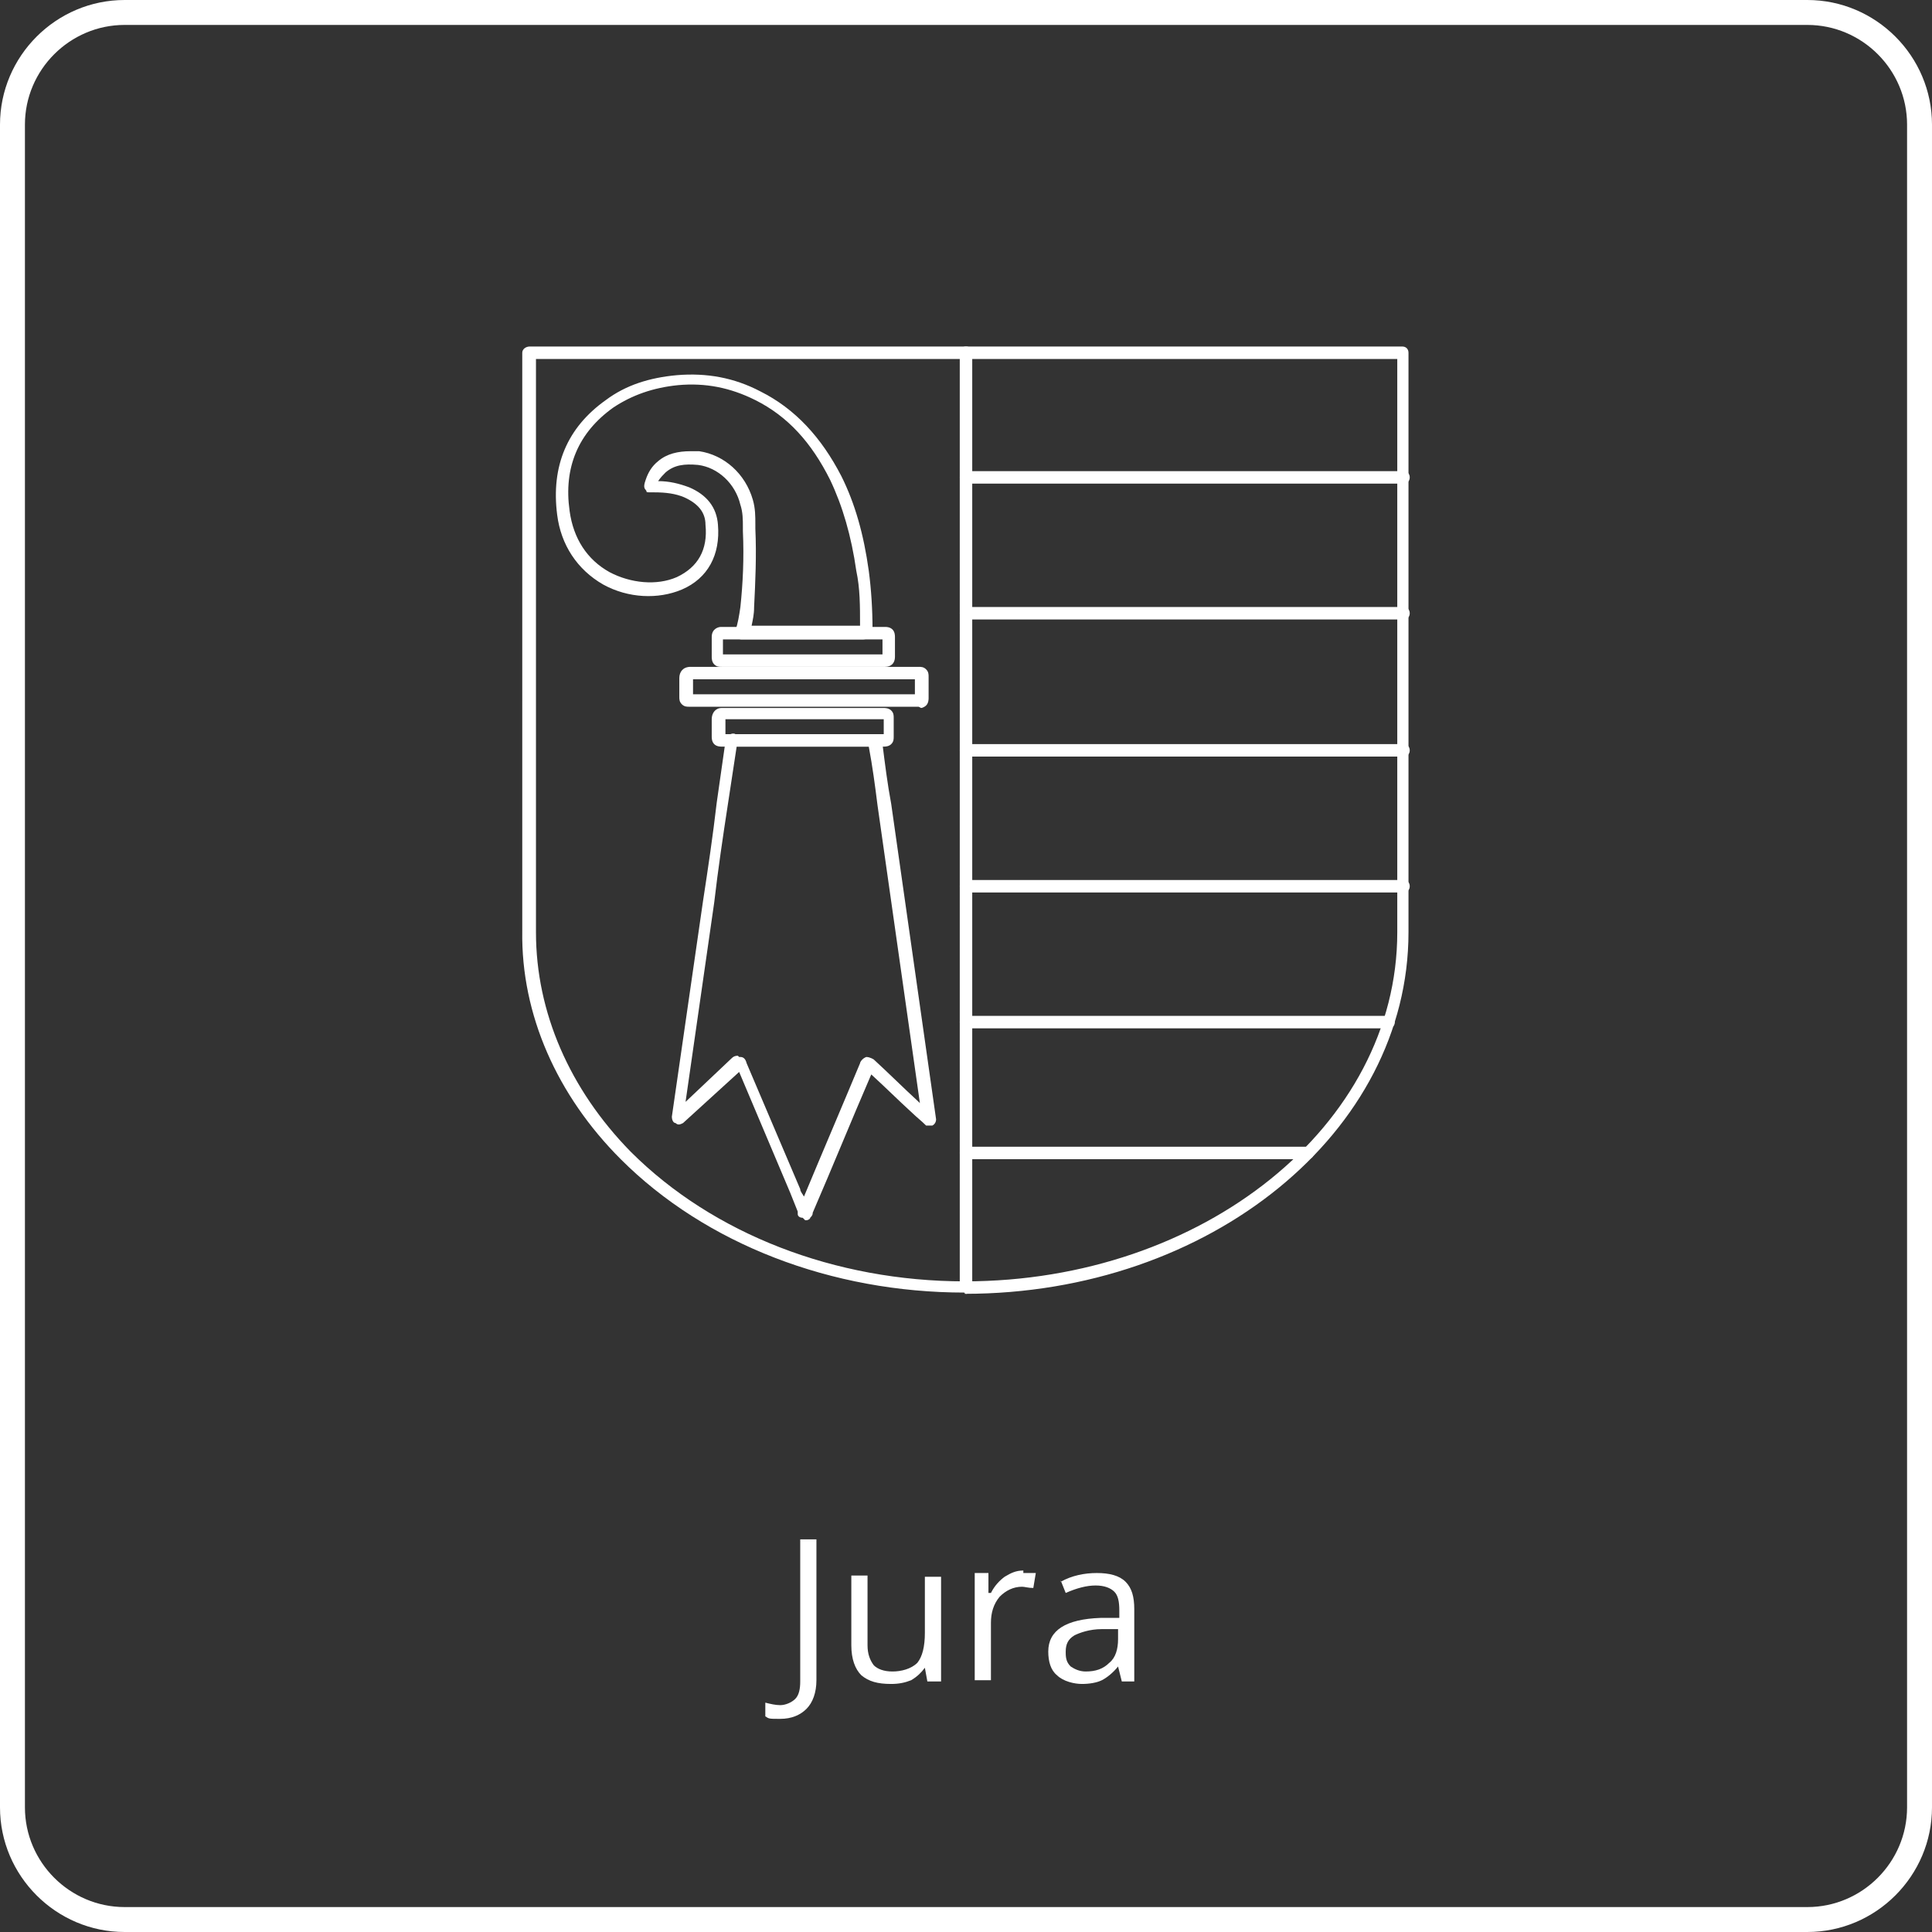
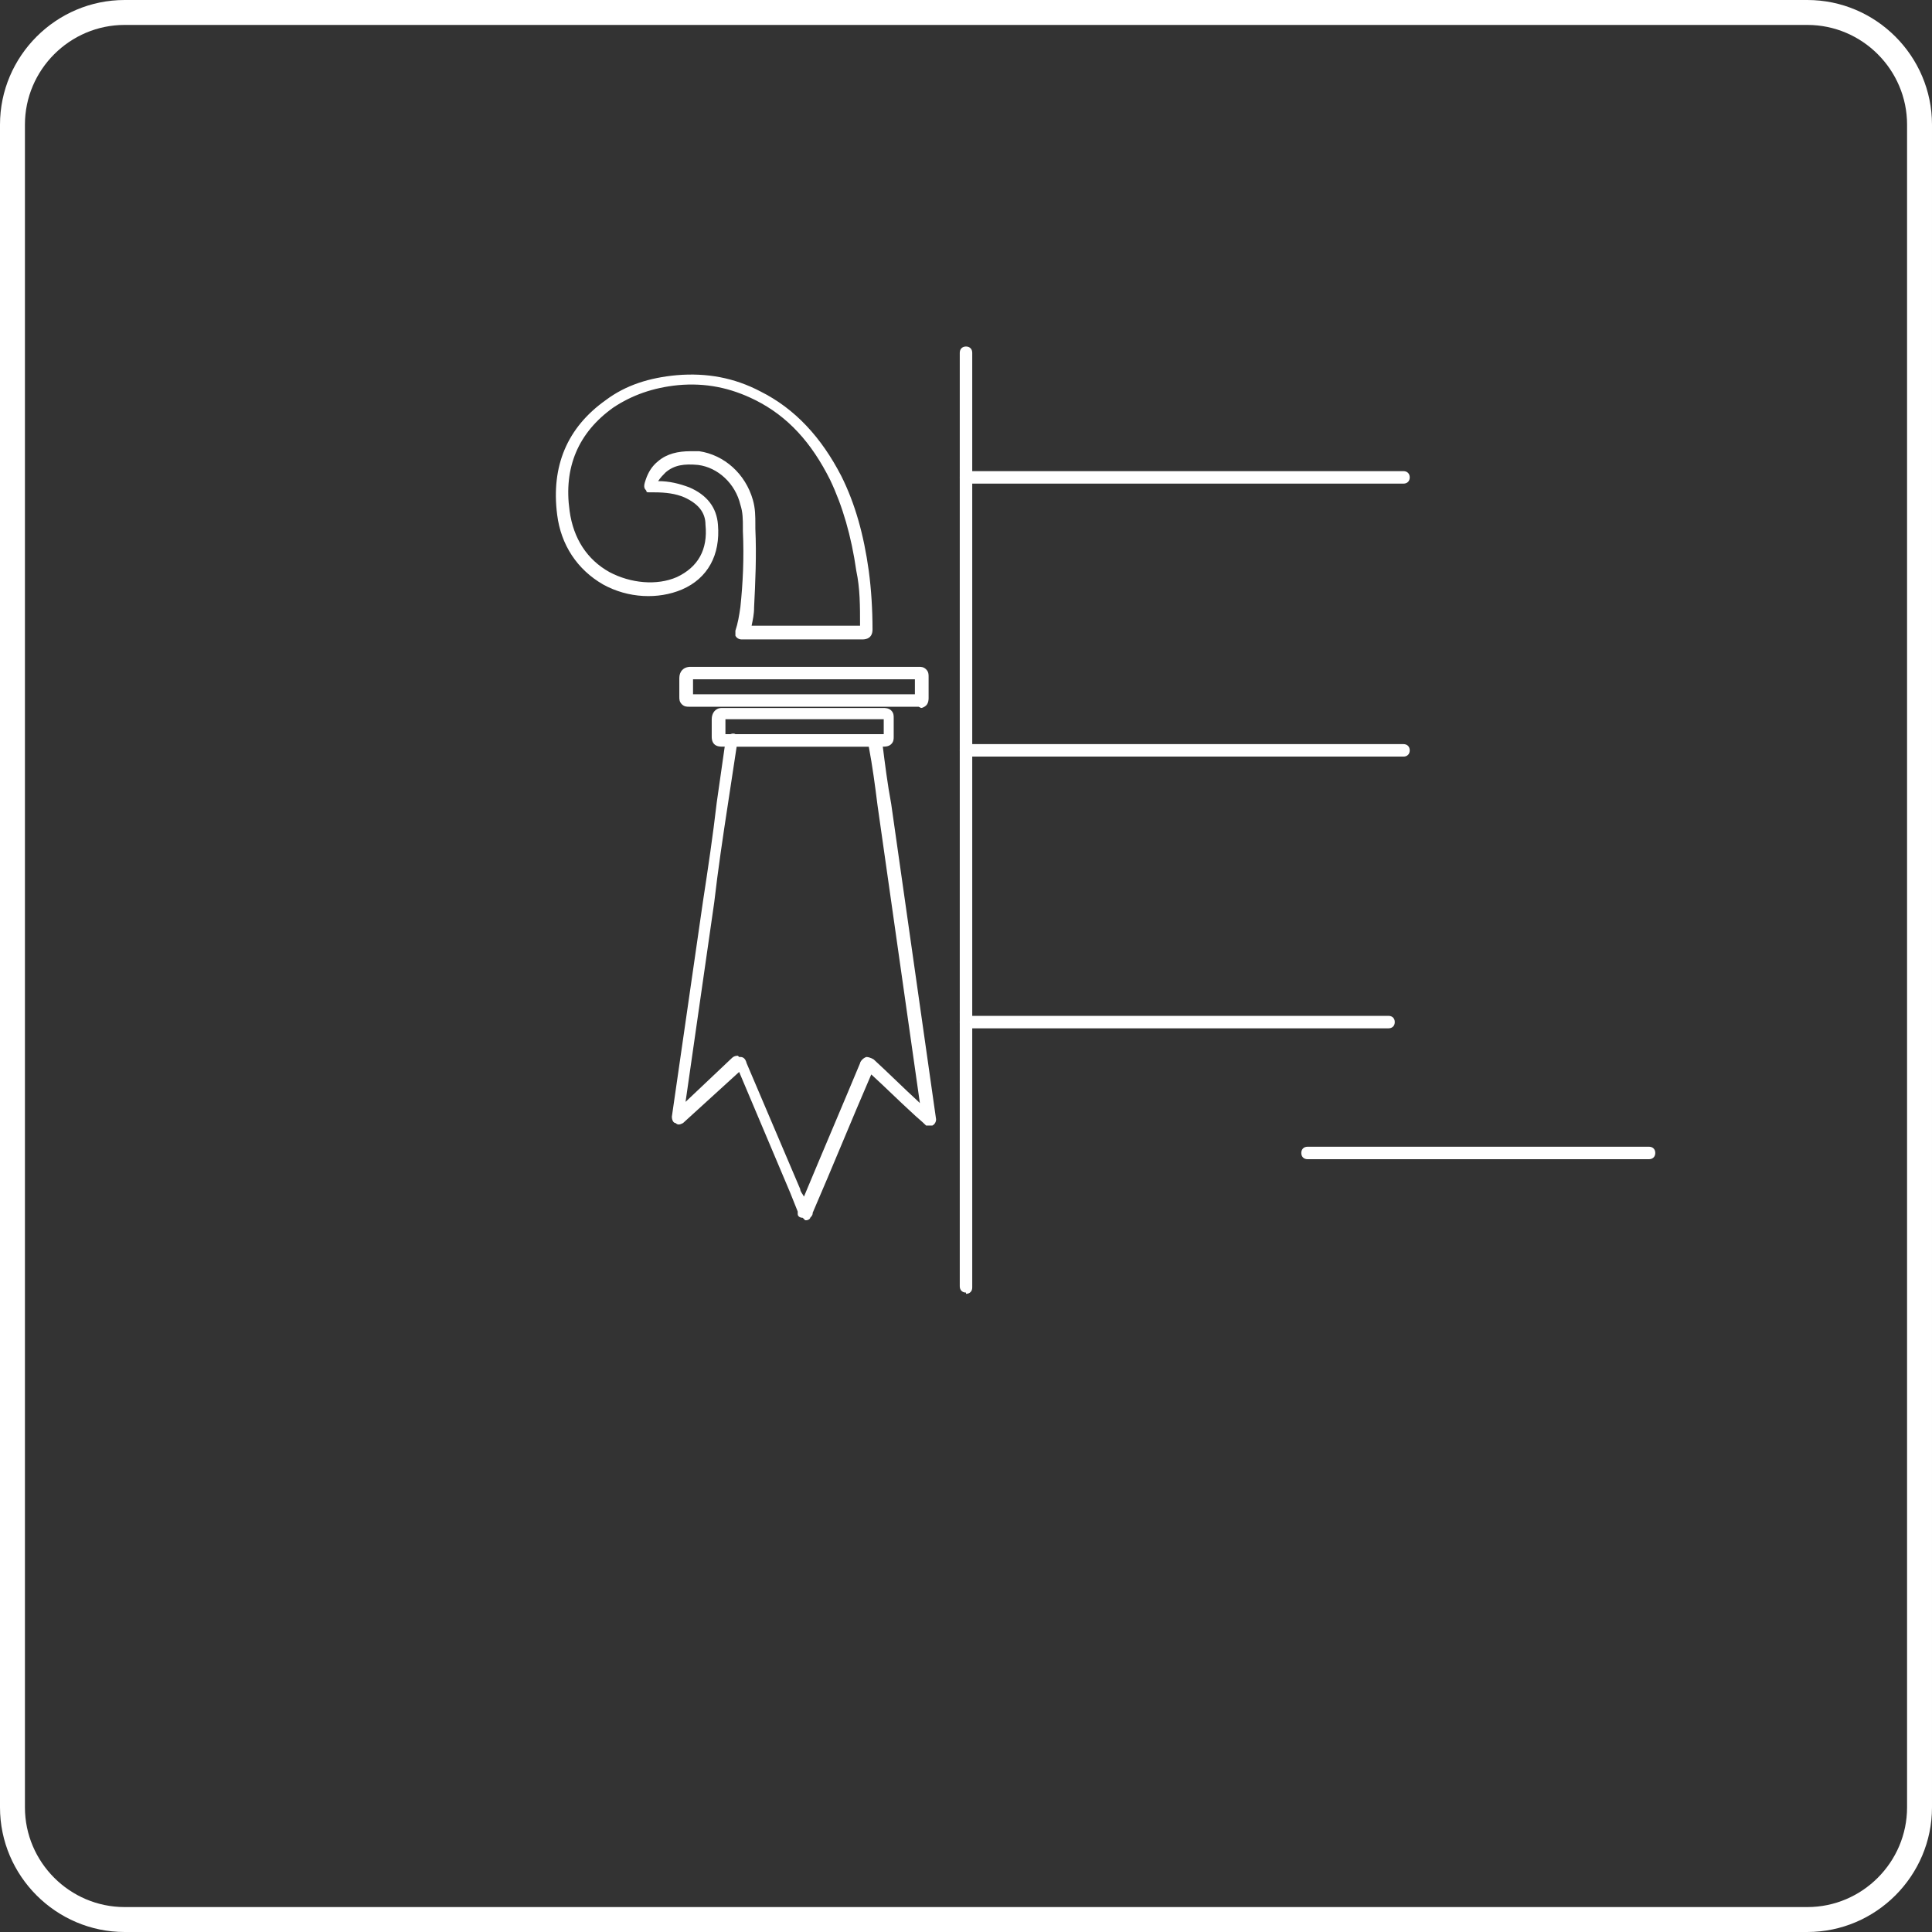
<svg xmlns="http://www.w3.org/2000/svg" id="Ebene_1" version="1.1" viewBox="0 0 155 155">
  <rect x="0" y="0" width="155" height="155" fill="#333333" stroke="none" />
  <defs>
    <style>
      .st0 {
        fill: #fff;
      }
    </style>
  </defs>
-   <path class="st0" d="M65.5,123.5v11.3c0,1-.3,1.8-.8,2.3-.5.5-1.2.8-2.1.8s-.9,0-1.2-.2v-1.1c.4.1.8.2,1.2.2s.9-.2,1.2-.5c.3-.3.4-.8.4-1.4v-11.4h1.3ZM75.5,134.9h-1.1l-.2-1.1h0c-.3.4-.6.7-1.1,1-.5.2-1,.3-1.6.3-1.1,0-1.8-.2-2.4-.7-.5-.5-.8-1.3-.8-2.4v-5.6h1.3v5.6c0,.7.2,1.2.5,1.6.3.3.8.5,1.5.5s1.5-.2,2-.7c.4-.5.6-1.3.6-2.4v-4.5h1.3v8.6ZM82.1,126.2c.4,0,.7,0,1,0l-.2,1.2c-.4,0-.7-.1-.9-.1-.7,0-1.3.3-1.8.8-.5.6-.7,1.3-.7,2.1v4.6h-1.3v-8.6h1.1v1.6h.2c.3-.6.7-1,1.1-1.3.5-.3.9-.5,1.5-.5ZM85.1,126.9c.9-.5,1.9-.7,2.9-.7s1.8.2,2.3.7c.5.5.7,1.2.7,2.2v5.8h-1l-.3-1.2h0c-.4.5-.9.9-1.3,1.1-.4.2-1,.3-1.6.3s-1.5-.2-2-.7c-.5-.4-.7-1.1-.7-1.9,0-1.7,1.4-2.6,4.2-2.7h1.5v-.6c0-.7-.1-1.2-.4-1.5-.3-.3-.8-.5-1.5-.5s-1.5.2-2.4.6l-.4-1ZM85.5,132.6c0,.5.1.8.4,1.1.3.2.7.4,1.2.4.8,0,1.4-.2,1.9-.7.5-.4.7-1.1.7-1.9v-.8h-1.3c-1,0-1.8.3-2.2.5-.5.3-.7.7-.7,1.3Z" />
  <path class="st0" d="M145,155H10c-5.5,0-10-4.5-10-10V10C0,4.5,4.5,0,10,0h135c5.5,0,10,4.5,10,10v135c0,5.5-4.5,10-10,10ZM10,2C5.6,2,2,5.6,2,10v135c0,4.4,3.6,8,8,8h135c4.4,0,8-3.6,8-8V10c0-4.4-3.6-8-8-8H10Z" />
  <g>
-     <path class="st0" d="M77.4,103.7c-10.7,0-20.8-3.9-27.6-10.7-5.1-5.1-8-11.6-7.9-18.3V28.3c0-.3.3-.5.6-.5h70c.3,0,.5.2.5.5v46.5c0,16-15.9,29-35.6,29ZM43,28.8v27.4c0,0,0,18.6,0,18.6,0,6.4,2.7,12.6,7.6,17.6,6.6,6.6,16.4,10.4,26.8,10.4,19.1,0,34.7-12.5,34.7-28V28.8H43Z" />
    <path class="st0" d="M77.5,103.7c-.3,0-.5-.2-.5-.5V28.3c0-.3.2-.5.5-.5s.5.2.5.5v75c0,.3-.2.5-.5.5Z" />
    <path class="st0" d="M112.6,38.8h-35.1c-.3,0-.5-.2-.5-.5s.2-.5.5-.5h35.1c.3,0,.5.2.5.5s-.2.5-.5.5Z" />
-     <path class="st0" d="M112.6,49.7h-35.1c-.3,0-.5-.2-.5-.5s.2-.5.5-.5h35.1c.3,0,.5.2.5.5s-.2.5-.5.5Z" />
    <path class="st0" d="M112.6,60.7h-35.1c-.3,0-.5-.2-.5-.5s.2-.5.5-.5h35.1c.3,0,.5.2.5.5s-.2.5-.5.5Z" />
-     <path class="st0" d="M112.6,71.6h-35.1c-.3,0-.5-.2-.5-.5s.2-.5.5-.5h35.1c.3,0,.5.2.5.5s-.2.5-.5.5Z" />
    <path class="st0" d="M111.4,82.5h-33.9c-.3,0-.5-.2-.5-.5s.2-.5.5-.5h33.9c.3,0,.5.2.5.5s-.2.5-.5.5Z" />
-     <path class="st0" d="M104.9,93h-27.4c-.3,0-.5-.2-.5-.5s.2-.5.5-.5h27.4c.3,0,.5.2.5.5s-.2.5-.5.5Z" />
+     <path class="st0" d="M104.9,93c-.3,0-.5-.2-.5-.5s.2-.5.5-.5h27.4c.3,0,.5.2.5.5s-.2.5-.5.5Z" />
    <path class="st0" d="M64.4,97.7c-.2,0-.4-.1-.4-.3,0,0,0-.1,0-.2-.2-.5-.4-1-.6-1.5l-4.1-9.7-4.5,4.1c-.2.1-.4.2-.6,0-.2,0-.3-.3-.3-.5l2.5-17.3c.4-2.6.8-5.3,1.1-7.9l.7-4.9c.1-.7.7-.7.8-.6h0s10.9,0,10.9,0c.5,0,.8.3.9.8.2,1.6.4,3.2.7,4.8l3.6,25.3c0,.2-.1.4-.3.5-.2,0-.4,0-.5,0-.4-.4-.8-.7-1.1-1-1.1-1-2.2-2.1-3.3-3.1-1.6,3.7-3.1,7.4-4.7,11.1,0,.1,0,.2-.2.4,0,.1-.2.2-.3.2h0s0,0-.1,0ZM59.3,84.8s0,0,.1,0c.2,0,.4.1.5.5l4.3,10.1c0,.2.2.4.3.6,1.5-3.6,3-7.1,4.5-10.7,0-.1.2-.4.5-.5.3,0,.6.2.6.2,1.2,1.1,2.4,2.3,3.6,3.4,0,0,0,0,.1.1l-3.4-23.9c-.2-1.6-.4-3.1-.7-4.7h-10.6s-.7,4.6-.7,4.6c-.4,2.6-.8,5.3-1.1,7.9l-2.3,16,3.7-3.5c.2-.2.4-.2.5-.2ZM58.9,59.9s0,0,0,0h0Z" />
    <path class="st0" d="M69.1,51.3c-2.1,0-4.1,0-6.2,0h-3.4c-.2,0-.4-.1-.5-.3,0-.1,0-.3,0-.4.2-.6.3-1.2.4-1.9.2-1.9.3-3.9.2-6.1v-.3c0-.6,0-1.2-.2-1.8-.4-1.7-1.8-3-3.4-3.2-1.1-.1-1.9,0-2.6.6-.2.2-.4.4-.6.7.9,0,1.7.2,2.5.5,1.4.6,2.2,1.6,2.3,3,.2,2.4-.8,4.3-2.9,5.2-1.9.8-4.3.7-6.3-.4-2.1-1.2-3.4-3.2-3.7-5.6-.5-3.9.8-7,3.9-9.2,1.6-1.2,3.5-1.8,5.7-2,2.4-.2,4.6.2,6.7,1.3,2.8,1.4,4.9,3.7,6.5,6.8,1.1,2.2,1.8,4.7,2.2,7.6.2,1.5.3,3.1.3,4.7,0,.7-.5.8-.8.8ZM55.3,36.2c.3,0,.5,0,.8,0,2,.3,3.7,1.8,4.3,3.9.2.7.2,1.3.2,2v.3c.1,2.2,0,4.3-.1,6.3,0,.6-.1,1-.2,1.5h2.7c2,0,4,0,6,0,0-1.6,0-3-.3-4.4-.4-2.8-1.1-5.2-2.1-7.3-1.5-3-3.4-5.1-6-6.4-2-1-4-1.4-6.2-1.2-2,.2-3.7.8-5.2,1.8-2.8,2-4,4.8-3.5,8.3.3,2.2,1.4,3.9,3.2,4.9,1.7.9,3.8,1.1,5.4.4,1.7-.8,2.5-2.2,2.3-4.2,0-1-.6-1.7-1.7-2.2-.7-.3-1.5-.4-2.4-.4s-.5,0-.7-.2c-.2-.2-.1-.5,0-.8.2-.6.5-1.1,1-1.5.7-.6,1.6-.8,2.6-.8Z" />
    <path class="st0" d="M73.7,56.7s0,0-.1,0h-18.3c-.2,0-.4,0-.6-.2-.2-.2-.2-.4-.2-.6,0,0,0,0,0-.1v-1.4c0-.5.3-.9.9-.9h9s0,0,.1,0h9.2c.2,0,.4,0,.6.2.2.2.2.4.2.6h0c0,.1,0,.7,0,.7,0,.3,0,.7,0,1,0,.1,0,.4-.2.6-.1.1-.3.2-.4.2ZM55.5,55.7h17.9c0-.3,0-.5,0-.8v-.4s-8.8,0-8.8,0c0,0,0,0-.1,0h-8.9v1.2Z" />
-     <path class="st0" d="M64.5,53.5h-6.6c-.2,0-.4,0-.6-.2-.2-.2-.2-.5-.2-.6,0-.5,0-1,0-1.6,0-.7.6-.8.7-.8h13.3c0,0,.3,0,.5.2.2.2.2.5.2.6,0,.5,0,1.1,0,1.6,0,.5-.3.8-.8.8h-6.6s0,0,0,0ZM58.1,52.5h6.3s0,0,0,0h6.4c0-.4,0-.8,0-1.2h-12.8c0,.4,0,.8,0,1.2Z" />
    <path class="st0" d="M71.1,59.9c-1.2,0-2.4,0-3.6,0h-9.6c-.1,0-.4,0-.6-.2-.2-.2-.2-.5-.2-.6,0-.3,0-.6,0-.9v-.5c0-.5.3-.9.8-.9h6.4s0,0,0,0h6.6c.1,0,.4,0,.6.2.2.2.2.4.2.6,0,.5,0,1,0,1.5,0,.2,0,.4-.2.6-.2.2-.5.2-.6.2ZM58.1,58.9h7.6s1.8,0,1.8,0c1.1,0,2.2,0,3.4,0,0-.4,0-.8,0-1.2h-6.3s0,0,0,0h-6.4v.4c0,.3,0,.5,0,.8Z" />
  </g>
</svg>